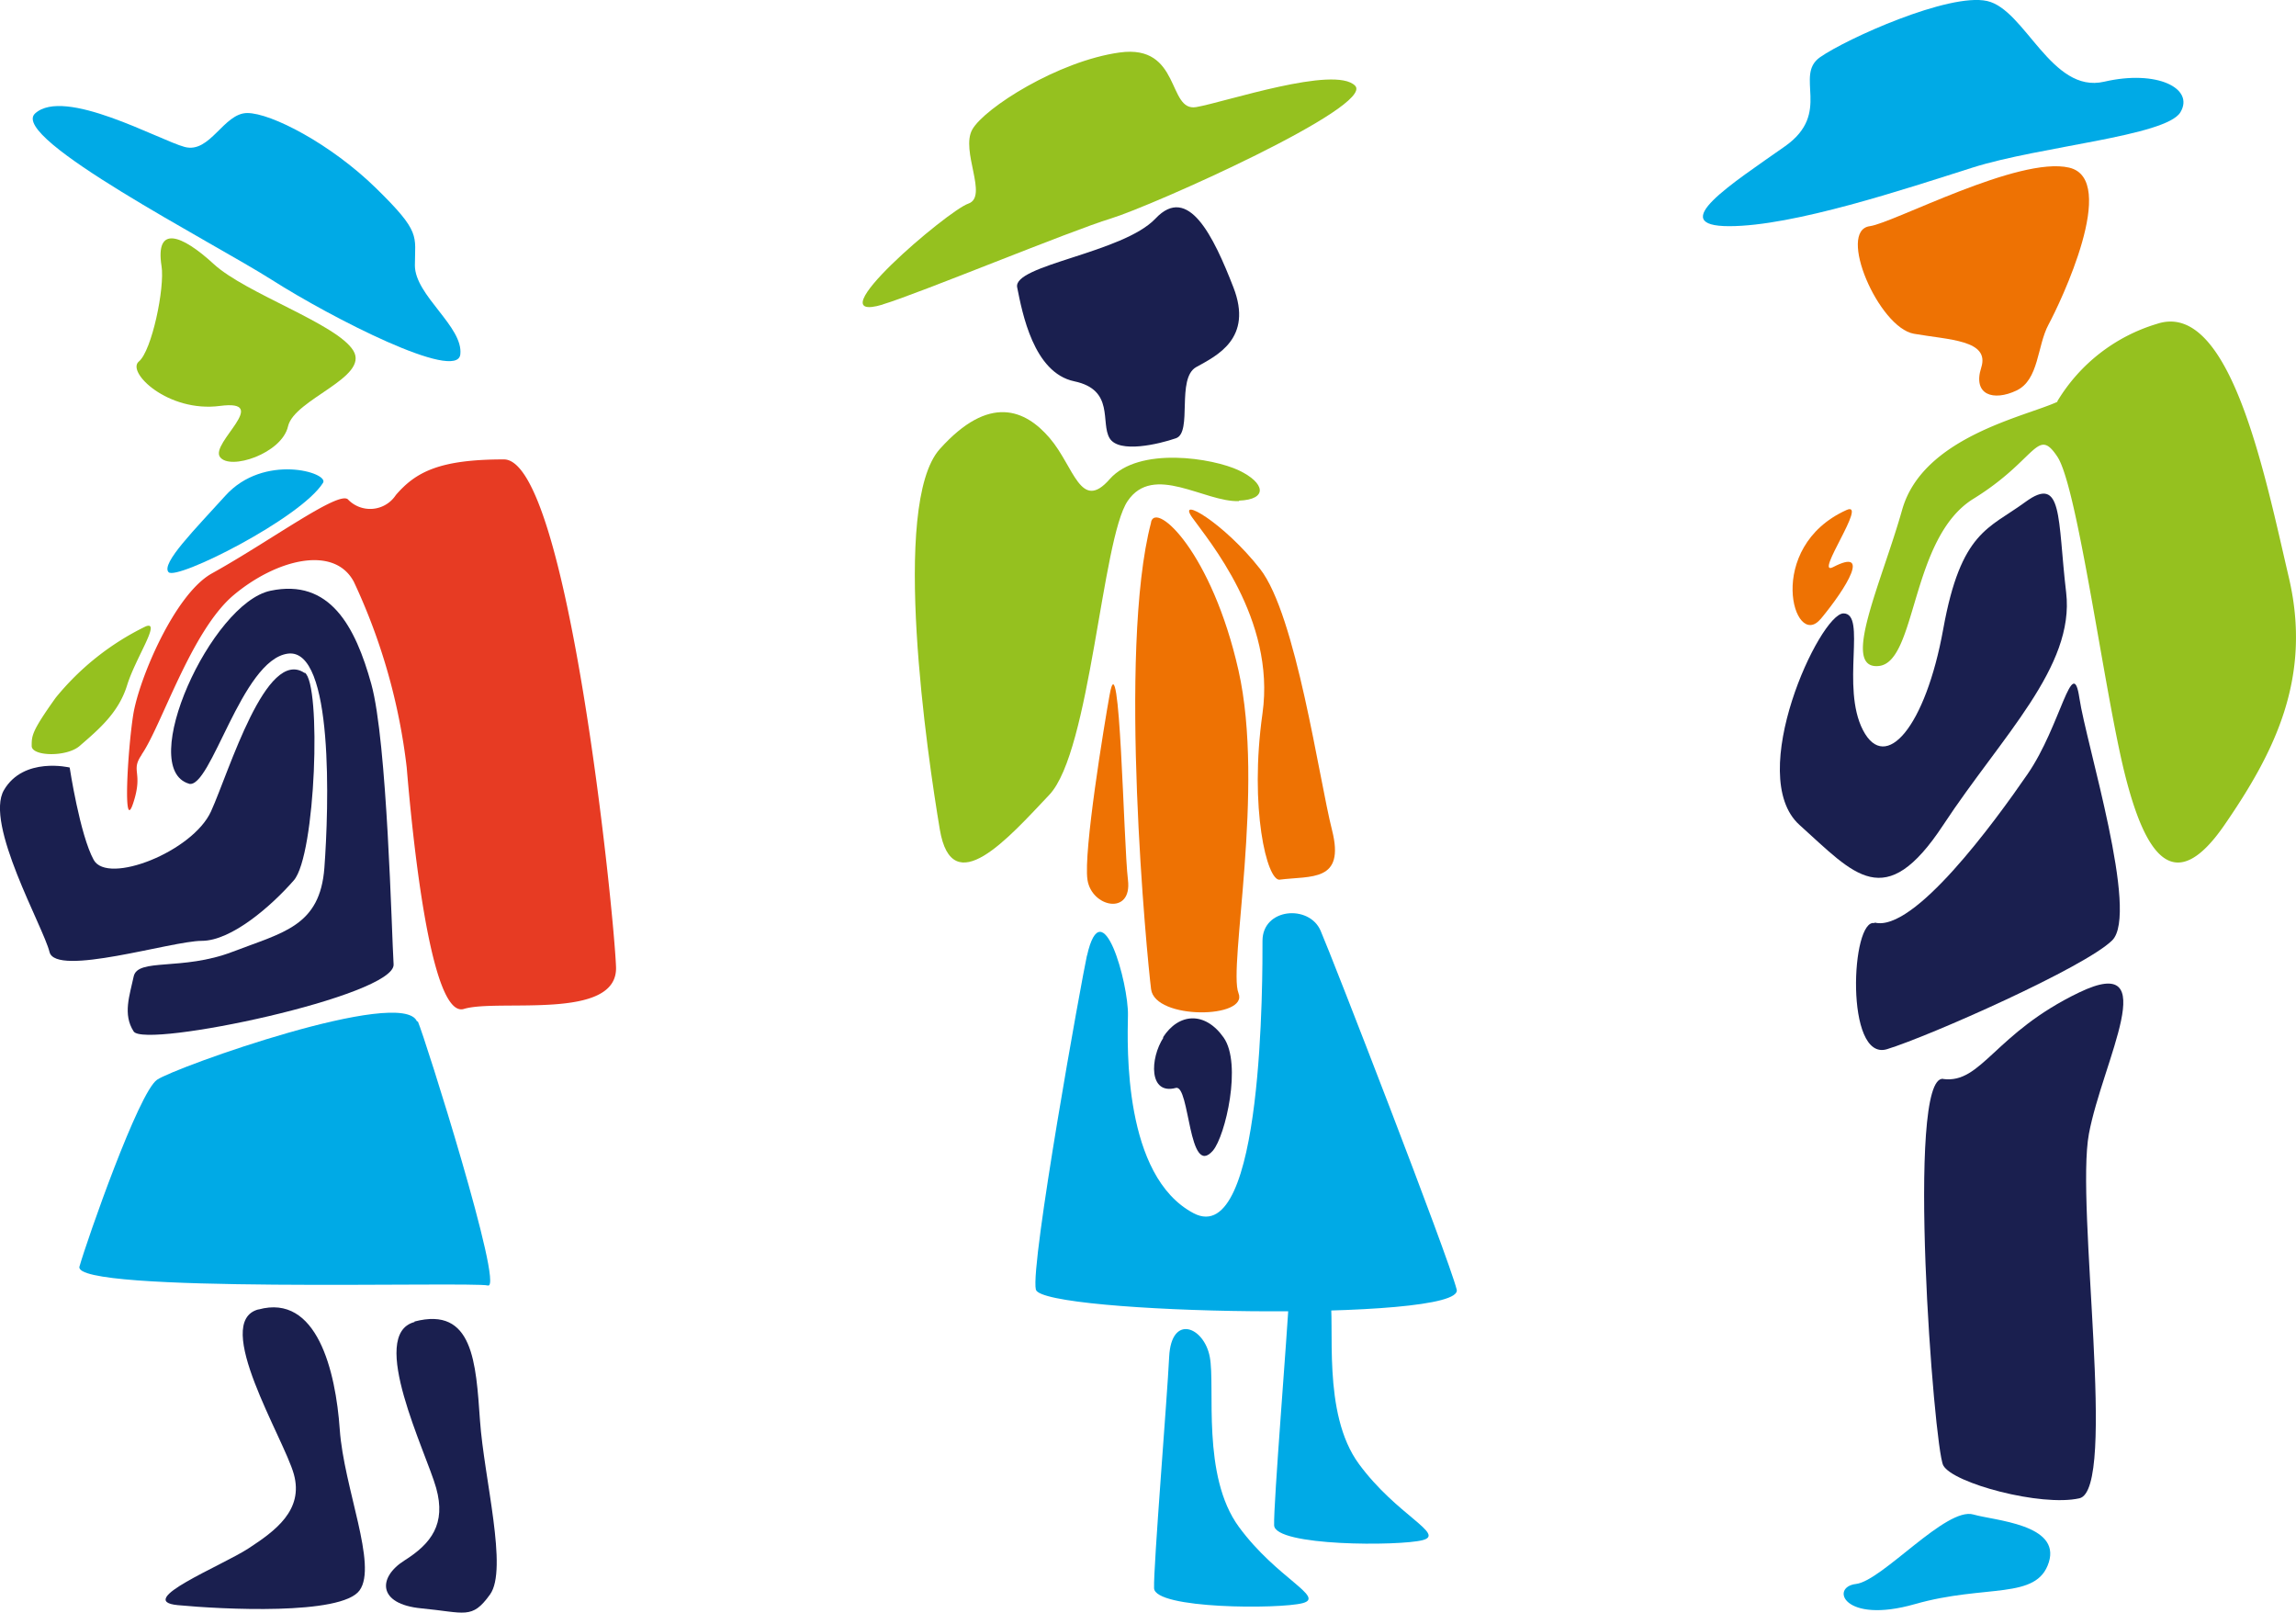
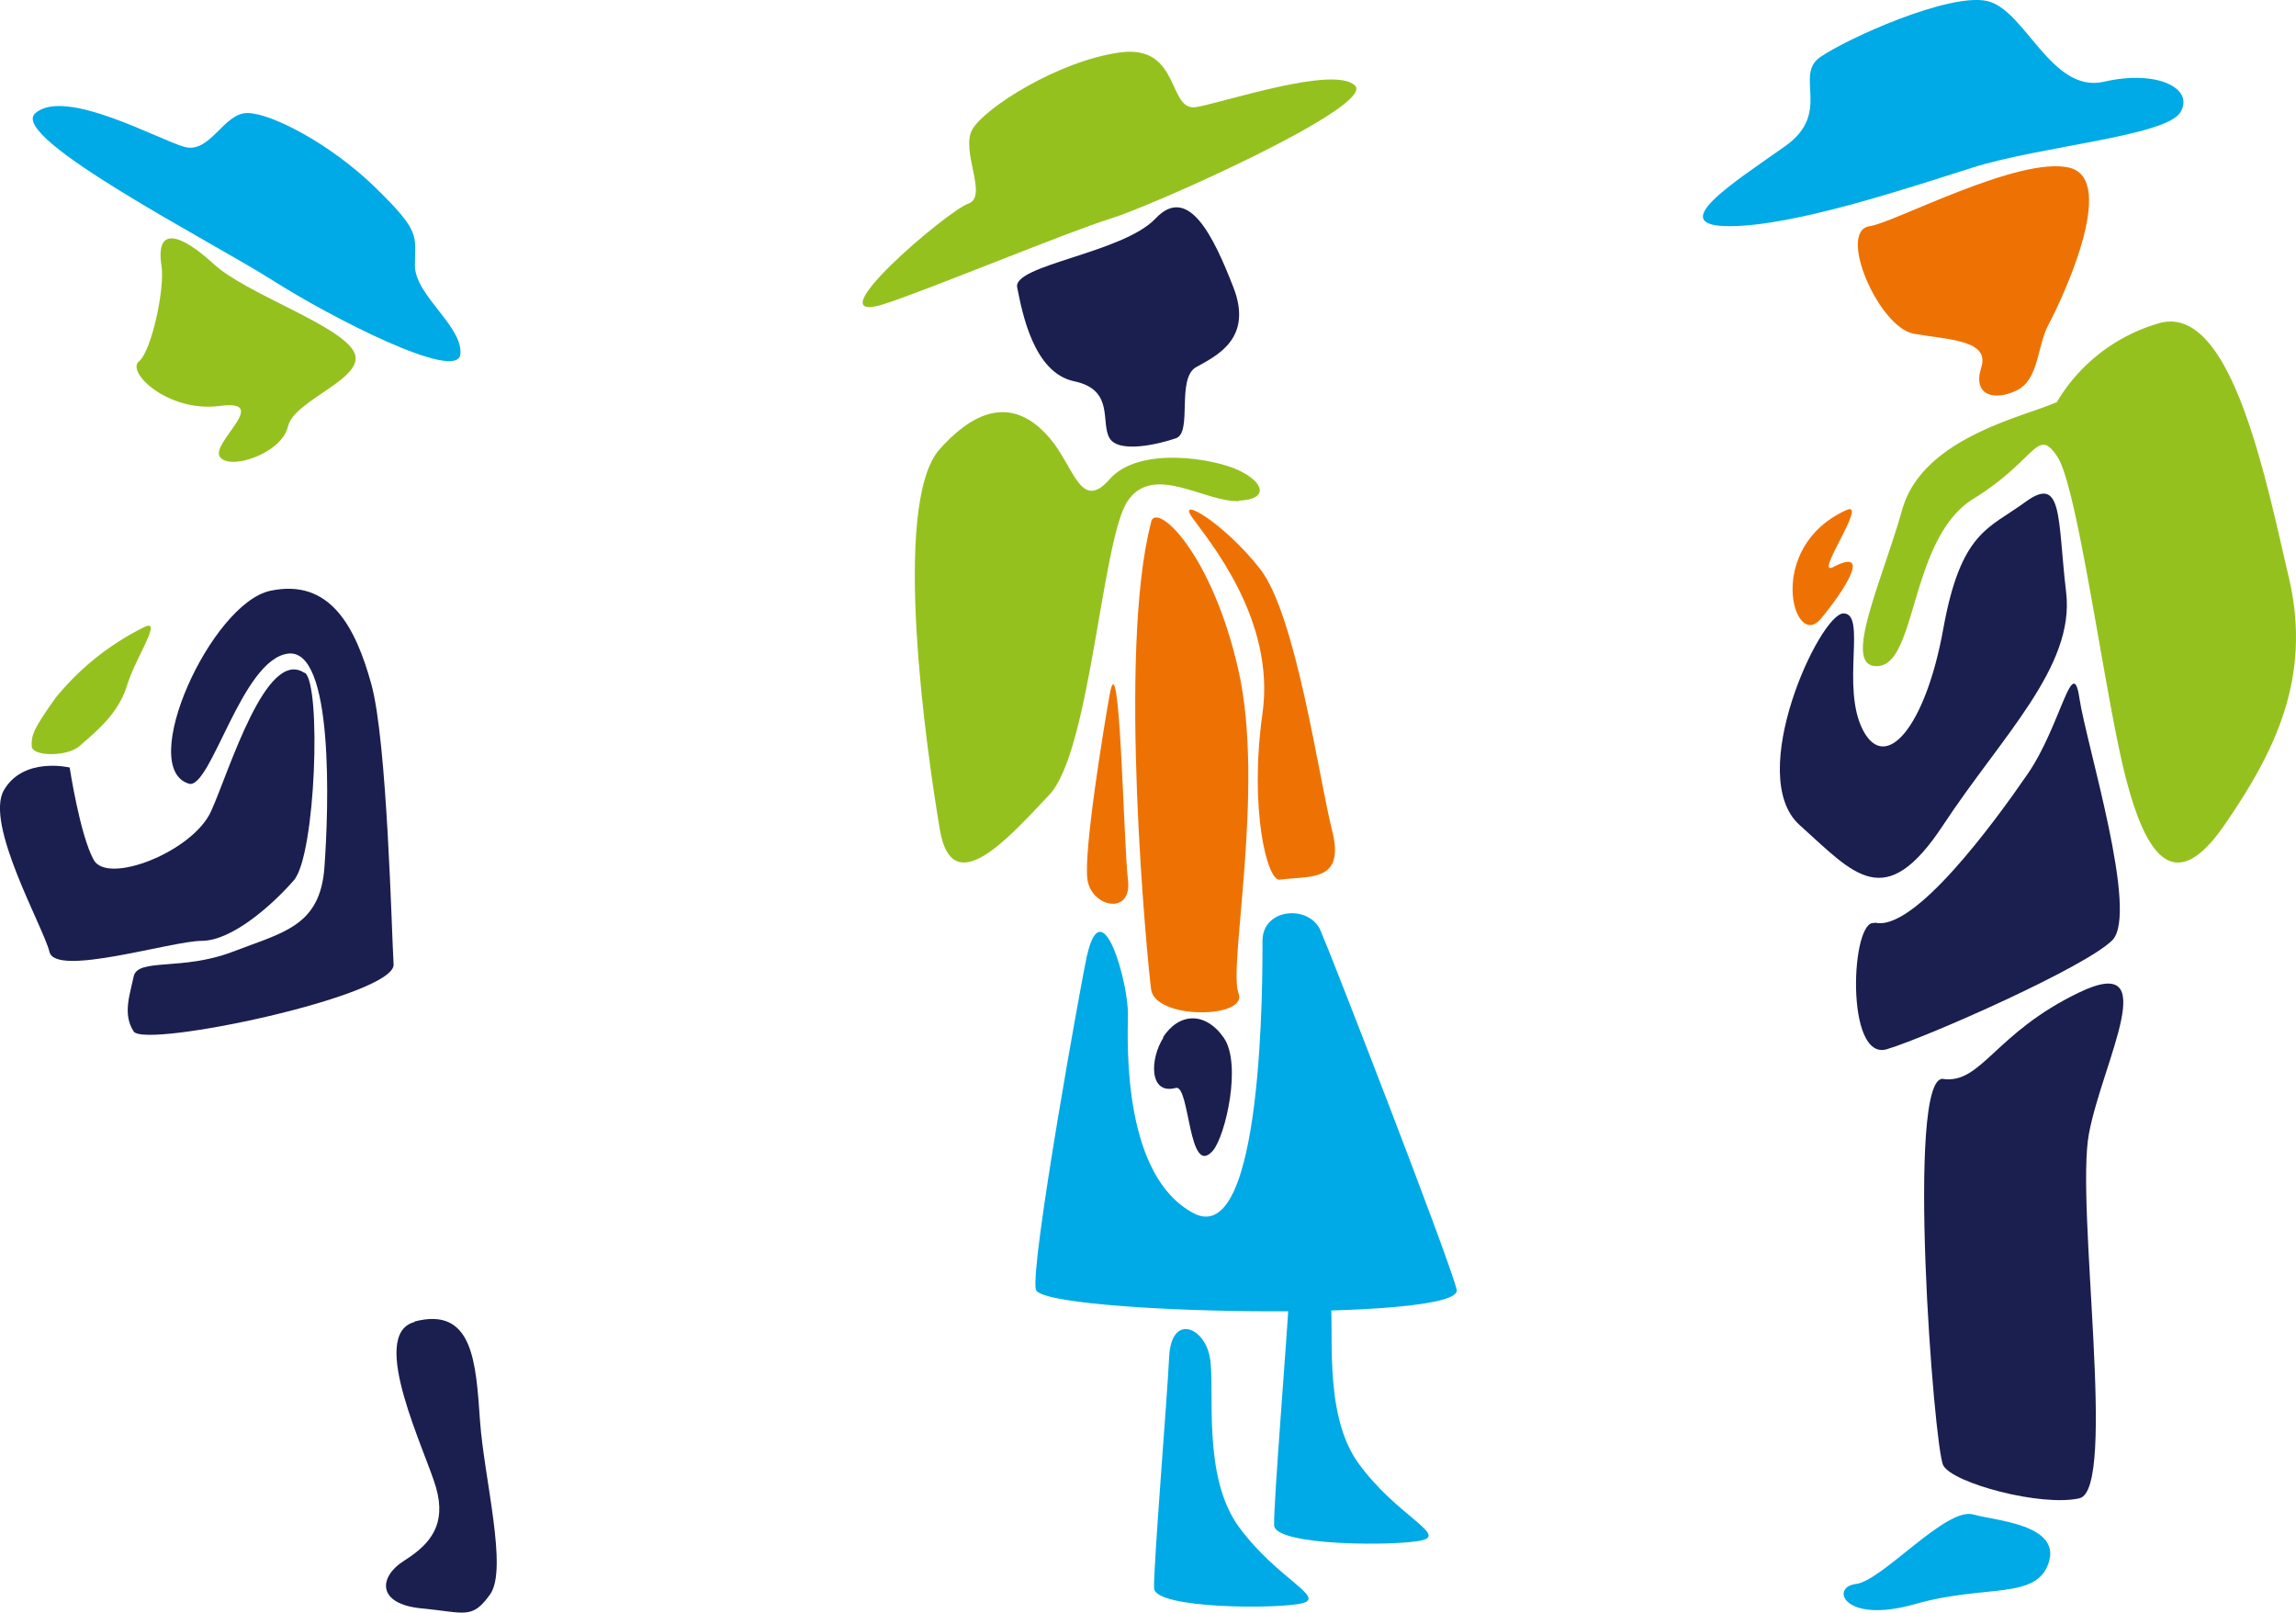
<svg xmlns="http://www.w3.org/2000/svg" viewBox="0 0 185.5 130.26">
  <defs>
    <style>.cls-1{fill:none;}.cls-2{clip-path:url(#clip-path);}.cls-3{fill:#00aae6;}.cls-4{fill:#95c11f;}.cls-5{fill:#e73b23;}.cls-6{fill:#1a1f4f;}.cls-7{fill:#ee7203;}</style>
    <clipPath id="clip-path" transform="translate(0 0)">
      <rect class="cls-1" width="185.49" height="130.26" />
    </clipPath>
  </defs>
  <title>goals_2</title>
  <g id="Layer_2" data-name="Layer 2">
    <g id="Layer_1-2" data-name="Layer 1">
      <g class="cls-2">
        <path class="cls-3" d="M2.83,9.17C.72,11.14,17.24,19.6,22,22.63s14.93,8.24,15.19,6-3.67-4.76-3.67-7.19.53-2.65-3.14-6.24-8.48-6.07-10.4-6.07-3,3.29-5.06,2.74S5.19,7,2.83,9.17" transform="translate(0 0)" />
        <path class="cls-4" d="M13.05,21.48c.28,1.77-.79,6.87-1.83,7.72s2.35,4.14,6.55,3.59-.79,3,0,4.12,5-.27,5.5-2.47,6.59-3.94,5.28-6.11-8.68-4.61-11.28-7-4.74-3.18-4.22.16" transform="translate(0 0)" />
-         <path class="cls-3" d="M26.1,39c.51-.82-4.79-2.41-7.9,1.05-2.39,2.65-5.23,5.48-4.58,6.17S24.3,41.87,26.1,39" transform="translate(0 0)" />
-         <path class="cls-5" d="M11.45,60.94c1.61-2.33,4-10,7.44-12.88S27,44,28.59,47A48.47,48.47,0,0,1,32.86,62c.41,4.92,1.87,20.34,4.62,19.5s12.45,1,12.29-3.39-3.88-41-9.06-41-7.11,1-8.73,2.88a2.48,2.48,0,0,1-3.88.34c-.81-.67-6.29,3.39-11,6-3,1.69-5.89,8.55-6.34,11.43s-.84,9.66,0,7.12-.24-2.57.68-3.9" transform="translate(0 0)" />
        <path class="cls-6" d="M15.28,63.31C11,62.07,17.05,48.73,21.85,47.72S28.71,50.6,30,55.26s1.64,20.09,1.8,22.64-20.1,6.81-21,5.42-.32-2.92,0-4.44,3.91-.43,8-2,7.06-2.06,7.41-6.8S27,52.29,23.25,52.8s-6.21,11-8,10.51" transform="translate(0 0)" />
        <path class="cls-6" d="M24.62,54.33c1.36.92.89,14.75-.88,16.78S18.72,76,16.3,76,4.5,78.94,4,76.9-1.27,66.54.32,63.82,5.63,62,5.63,62s.82,5.42,1.94,7.46,8-.66,9.48-3.92,4.45-13.3,7.57-11.17" transform="translate(0 0)" />
-         <path class="cls-3" d="M33.76,82.51c.57,1.3,7,21.67,5.66,21.33s-33.63.67-33-1.53,4.78-14.07,6.27-15.09,19.81-7.54,21-4.71" transform="translate(0 0)" />
-         <path class="cls-6" d="M20.88,105.77c-3.8,1,2.05,10.4,2.86,13.31s-1.51,4.59-3.67,6-9.27,4.24-5.71,4.58,13.22.84,14.69-1.19-1.27-8.28-1.6-13-1.84-11-6.57-9.69" transform="translate(0 0)" />
        <path class="cls-6" d="M33.49,106.79c-3.8,1,.94,10.51,1.75,13.41s-.4,4.49-2.56,5.85-2.2,3.53,1.36,3.87,4.08.92,5.55-1.12-.48-9.37-.81-14.05-.55-9.24-5.29-8" transform="translate(0 0)" />
        <path class="cls-4" d="M6.43,60.26c1.6-1.38,3.16-2.71,3.84-4.91s2.79-5.26,1.5-4.75A21.47,21.47,0,0,0,4.5,56.36c-1.94,2.72-1.94,3.06-1.94,3.9s2.82.91,3.87,0" transform="translate(0 0)" />
        <path class="cls-4" d="M71.32,24.59c2.85-.85,15.14-5.94,18.43-6.94s21.38-9.07,19.73-10.73S99,8.24,96.65,8.65s-1.21-5.1-6.19-4.41-10.91,4.48-11.9,6.21,1.32,5.44-.33,6-12.59,9.85-6.91,8.15" transform="translate(0 0)" />
        <path class="cls-6" d="M82.18,23.21c.41,2.05,1.32,6.9,4.61,7.59s2.1,3.35,2.86,4.6,4,.47,5.36,0,0-4.84,1.64-5.75,4.61-2.3,3-6.44S96,14.85,93.36,17.65,81.82,21.4,82.18,23.21" transform="translate(0 0)" />
        <path class="cls-4" d="M100.1,40.48c-2.78.1-6.92-3.09-9,0s-3,20.21-6.32,23.72S76.92,72.89,75.93,67s-4-26.27,0-30.73,6.91-3.18,8.88-.88,2.49,6,4.84,3.32S98,37,100.1,38s2.38,2.35,0,2.44" transform="translate(0 0)" />
        <path class="cls-7" d="M93,42.15c.43-1.64,4.91,2.48,7.06,12s-.84,24,0,26.07-6.74,2.18-7.06-.31-2.72-27.38,0-37.71" transform="translate(0 0)" />
        <path class="cls-7" d="M103.36,71.06c2.57-.33,5.33.22,4.26-4s-2.9-17.39-5.82-21.11S95.05,40,96.32,41.8,103.08,50,102,57.63s.36,13.57,1.4,13.43" transform="translate(0 0)" />
        <path class="cls-7" d="M89.65,56.12c-.44,2.45-2.13,12.72-1.79,14.95s3.63,2.91,3.27,0-.64-19.72-1.48-14.94" transform="translate(0 0)" />
        <path class="cls-6" d="M94,83.81C92.9,85.5,92.8,88.47,95,87.88c1.14-.29,1,7.37,3,5.06,1-1.18,2.36-7,.86-9.13s-3.63-2-4.91,0" transform="translate(0 0)" />
        <path class="cls-3" d="M87.82,77.17c-.42,1.89-4.6,25-4.13,27s34.67,2.66,34,0-10.07-26.87-11-29S102,73.35,102,76s.11,25-5.57,22S91.08,84.54,91.13,82s-2.08-10.31-3.31-4.79" transform="translate(0 0)" />
        <path class="cls-3" d="M94.46,109.6c-.15,3.19-1.28,17-1.22,18.69s10.13,1.7,12,1.21-2.09-2-5.14-6.15-1.89-11.3-2.36-13.75-3.11-3.48-3.28,0" transform="translate(0 0)" />
        <path class="cls-3" d="M104.16,104.51c-.15,3.19-1.28,17-1.22,18.7s10.13,1.69,12,1.2-2.09-2-5.14-6.14-1.89-11.3-2.36-13.76-3.11-3.48-3.28,0" transform="translate(0 0)" />
        <path class="cls-3" d="M144.21,11.82c-4.25,3-9.7,6.45-4.5,6.45s14.2-3,19.65-4.73S175,11,176.16,9.07,174.27,5.61,170,6.6,163.62.76,160.54.08s-11.36,3.05-13.49,4.54,1,4.5-2.84,7.2" transform="translate(0 0)" />
        <path class="cls-7" d="M151.07,18.27c-2.67.35.71,8.19,3.56,8.69s6.15.5,5.44,2.73,1,2.73,2.84,1.86,1.66-3.6,2.6-5.34,5.72-11.72,1.66-12.67S153,18,151.07,18.27" transform="translate(0 0)" />
        <path class="cls-4" d="M166.22,32.46c-2.6,1.2-10.88,2.84-12.54,8.72s-5,12.91-1.9,12.62,2.54-10.35,7.66-13.51,5.13-5.88,6.78-3.4,3.79,19,5.45,25.63,4,10,8.05,4.12,7.1-11.9,5.2-20-4.71-22.46-10.65-20.48a14.12,14.12,0,0,0-8.05,6.25" transform="translate(0 0)" />
        <path class="cls-6" d="M163.62,40.56c-2.93,2.15-5.19,2.34-6.62,10.25s-4.66,11.67-6.48,8.18.32-9.44-1.58-9.44-8,13.09-3.55,17.09,6.89,7.17,11.61,0,10.64-12.77,9.93-18.78-.24-9.56-3.31-7.3" transform="translate(0 0)" />
        <path class="cls-7" d="M147.09,50c-2.16,2.59-4.57-5.79,2.09-8.8,1.8-.81-2.67,5.43-1.08,4.61,3.07-1.6,1.12,1.63-1,4.19" transform="translate(0 0)" />
        <path class="cls-6" d="M151.46,74.57c-1.92-.48-2.42,11.23,1,10.18s16-6.62,18.19-8.79S168.55,60.1,168,56.39s-1.51,2.25-4.18,6.13-9.21,12.84-12.37,12" transform="translate(0 0)" />
        <path class="cls-6" d="M157,87.15c-3.06-.39-.76,29.78,0,31.22s7.91,3.36,11,2.66-.33-23.6.77-29.45,6.08-14.7-.77-11.42-7.89,7.4-11,7" transform="translate(0 0)" />
        <path class="cls-3" d="M159.44,122.34c-2.2-.65-7.37,5.36-9.49,5.61s-1,3.27,4.75,1.63,9.86-.3,10.83-3.38-4.41-3.37-6.09-3.86" transform="translate(0 0)" />
      </g>
    </g>
  </g>
</svg>